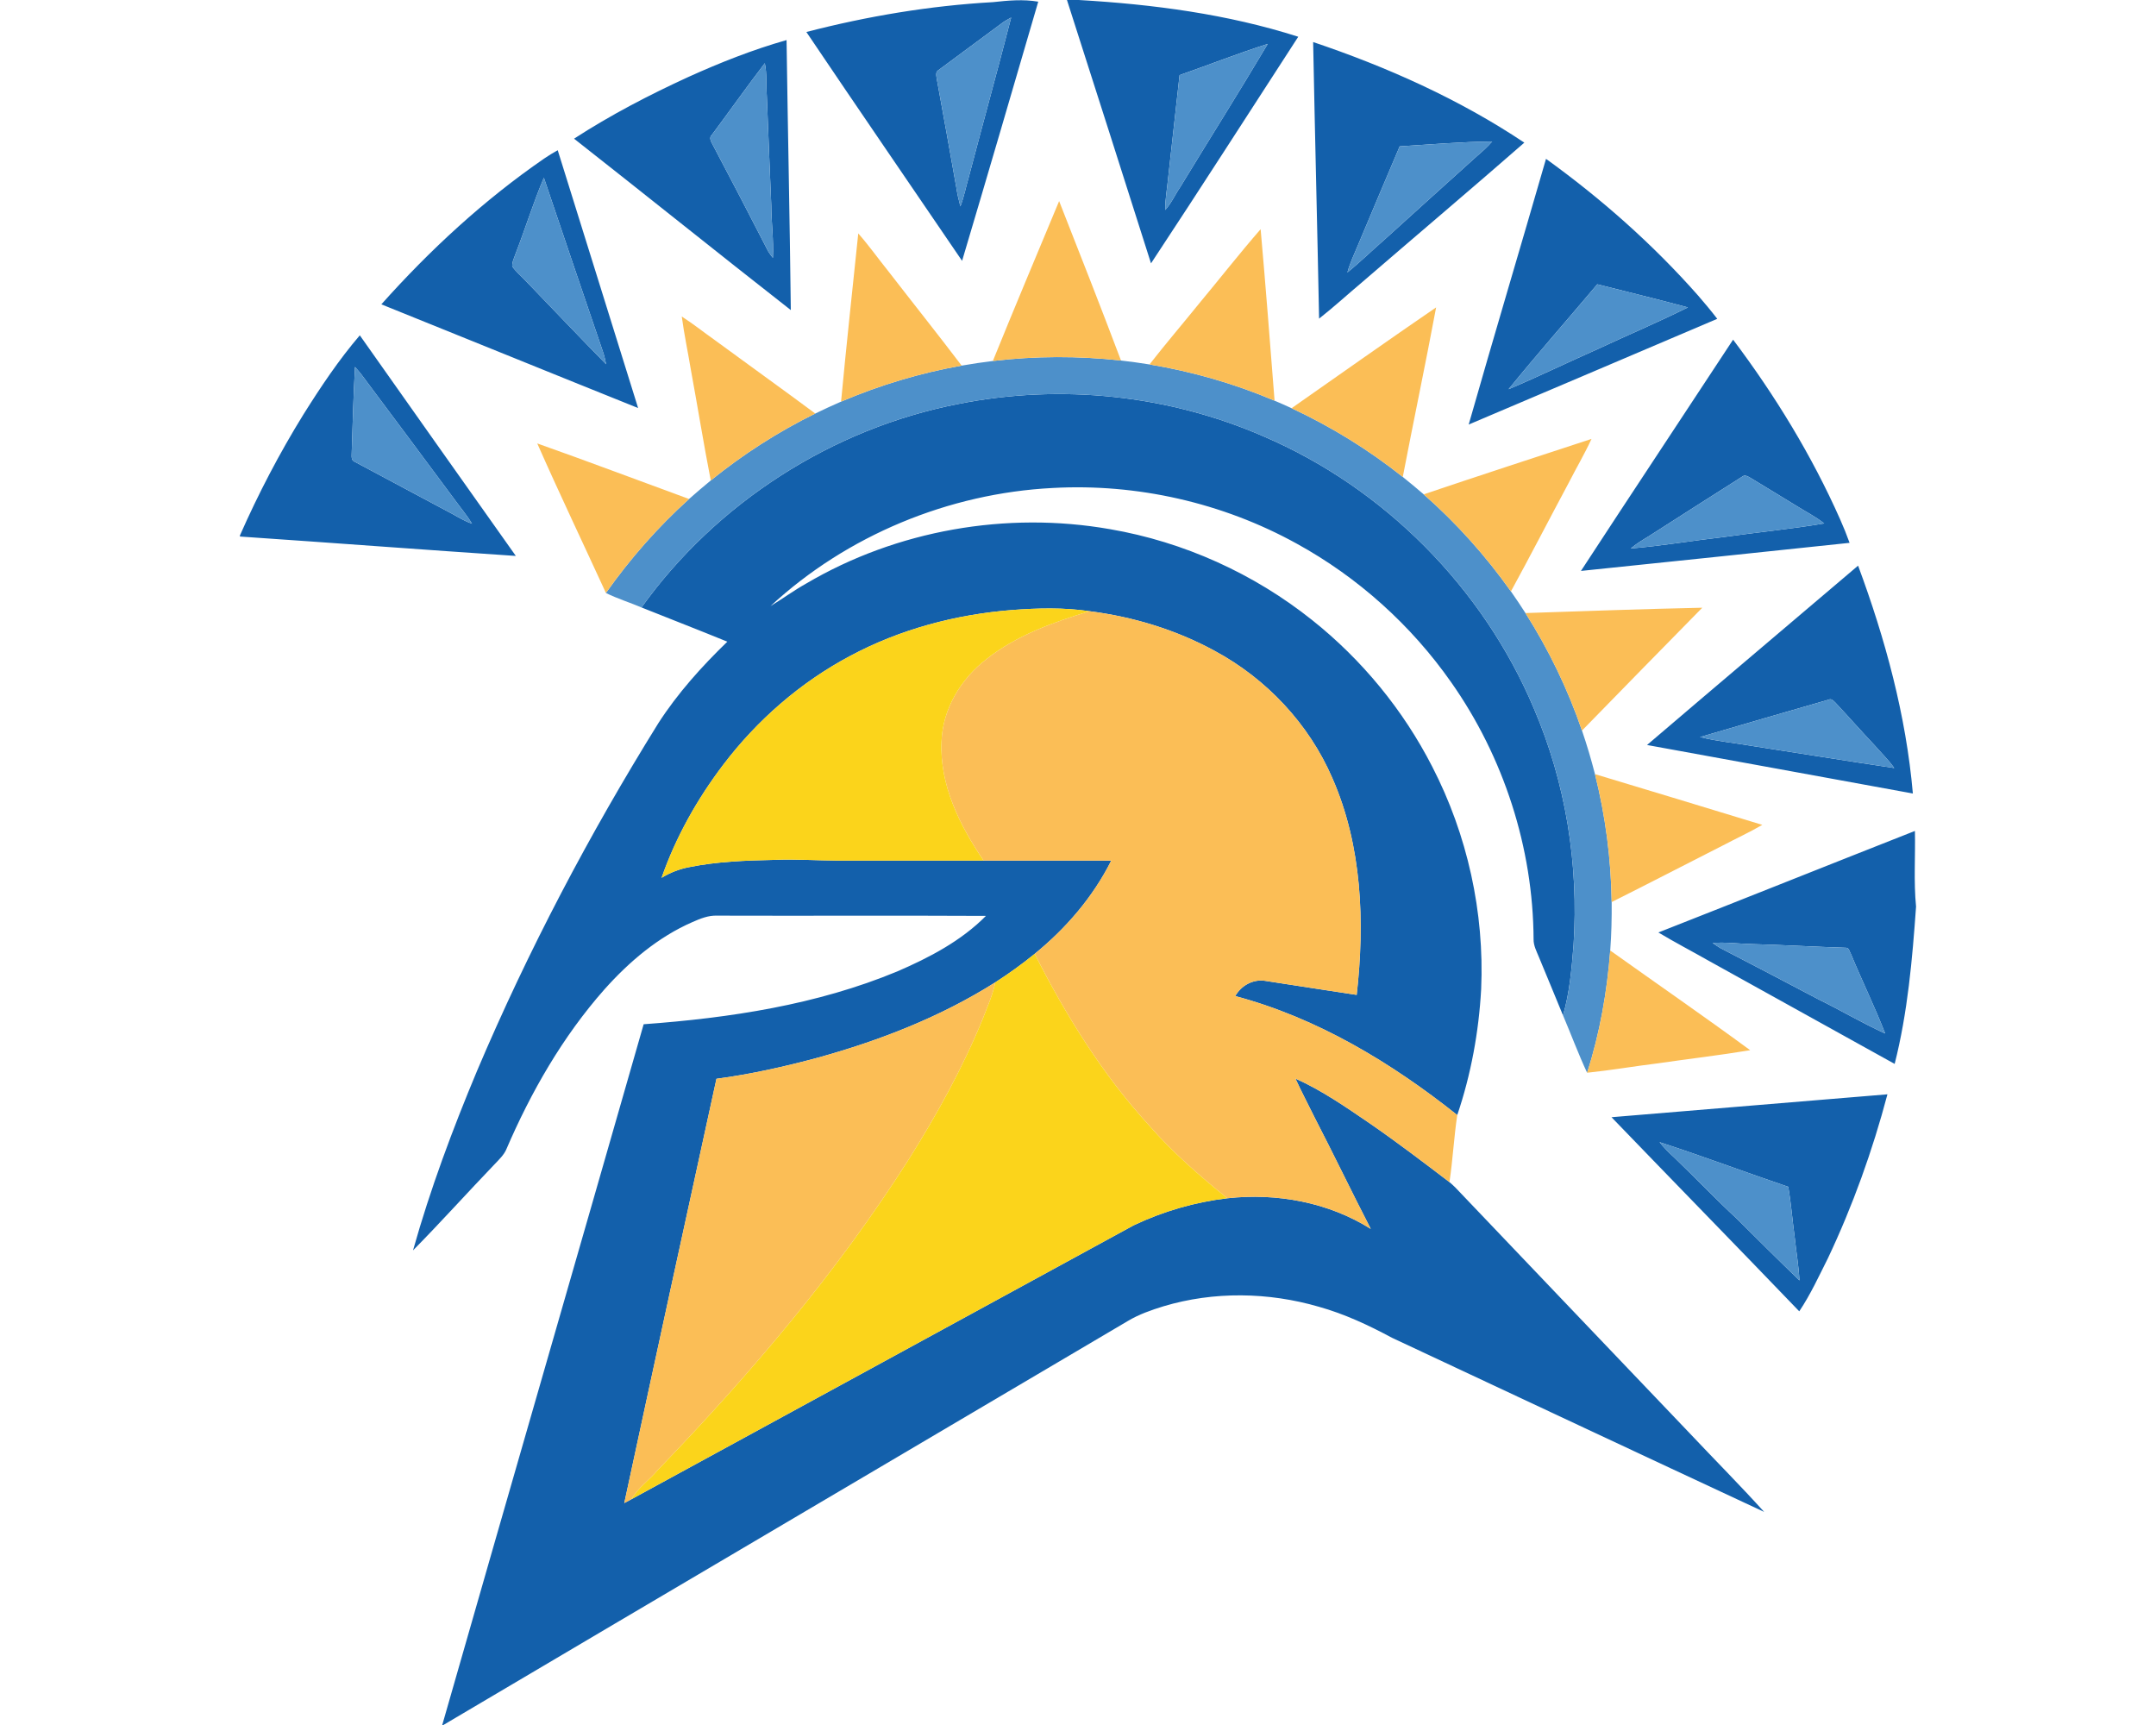
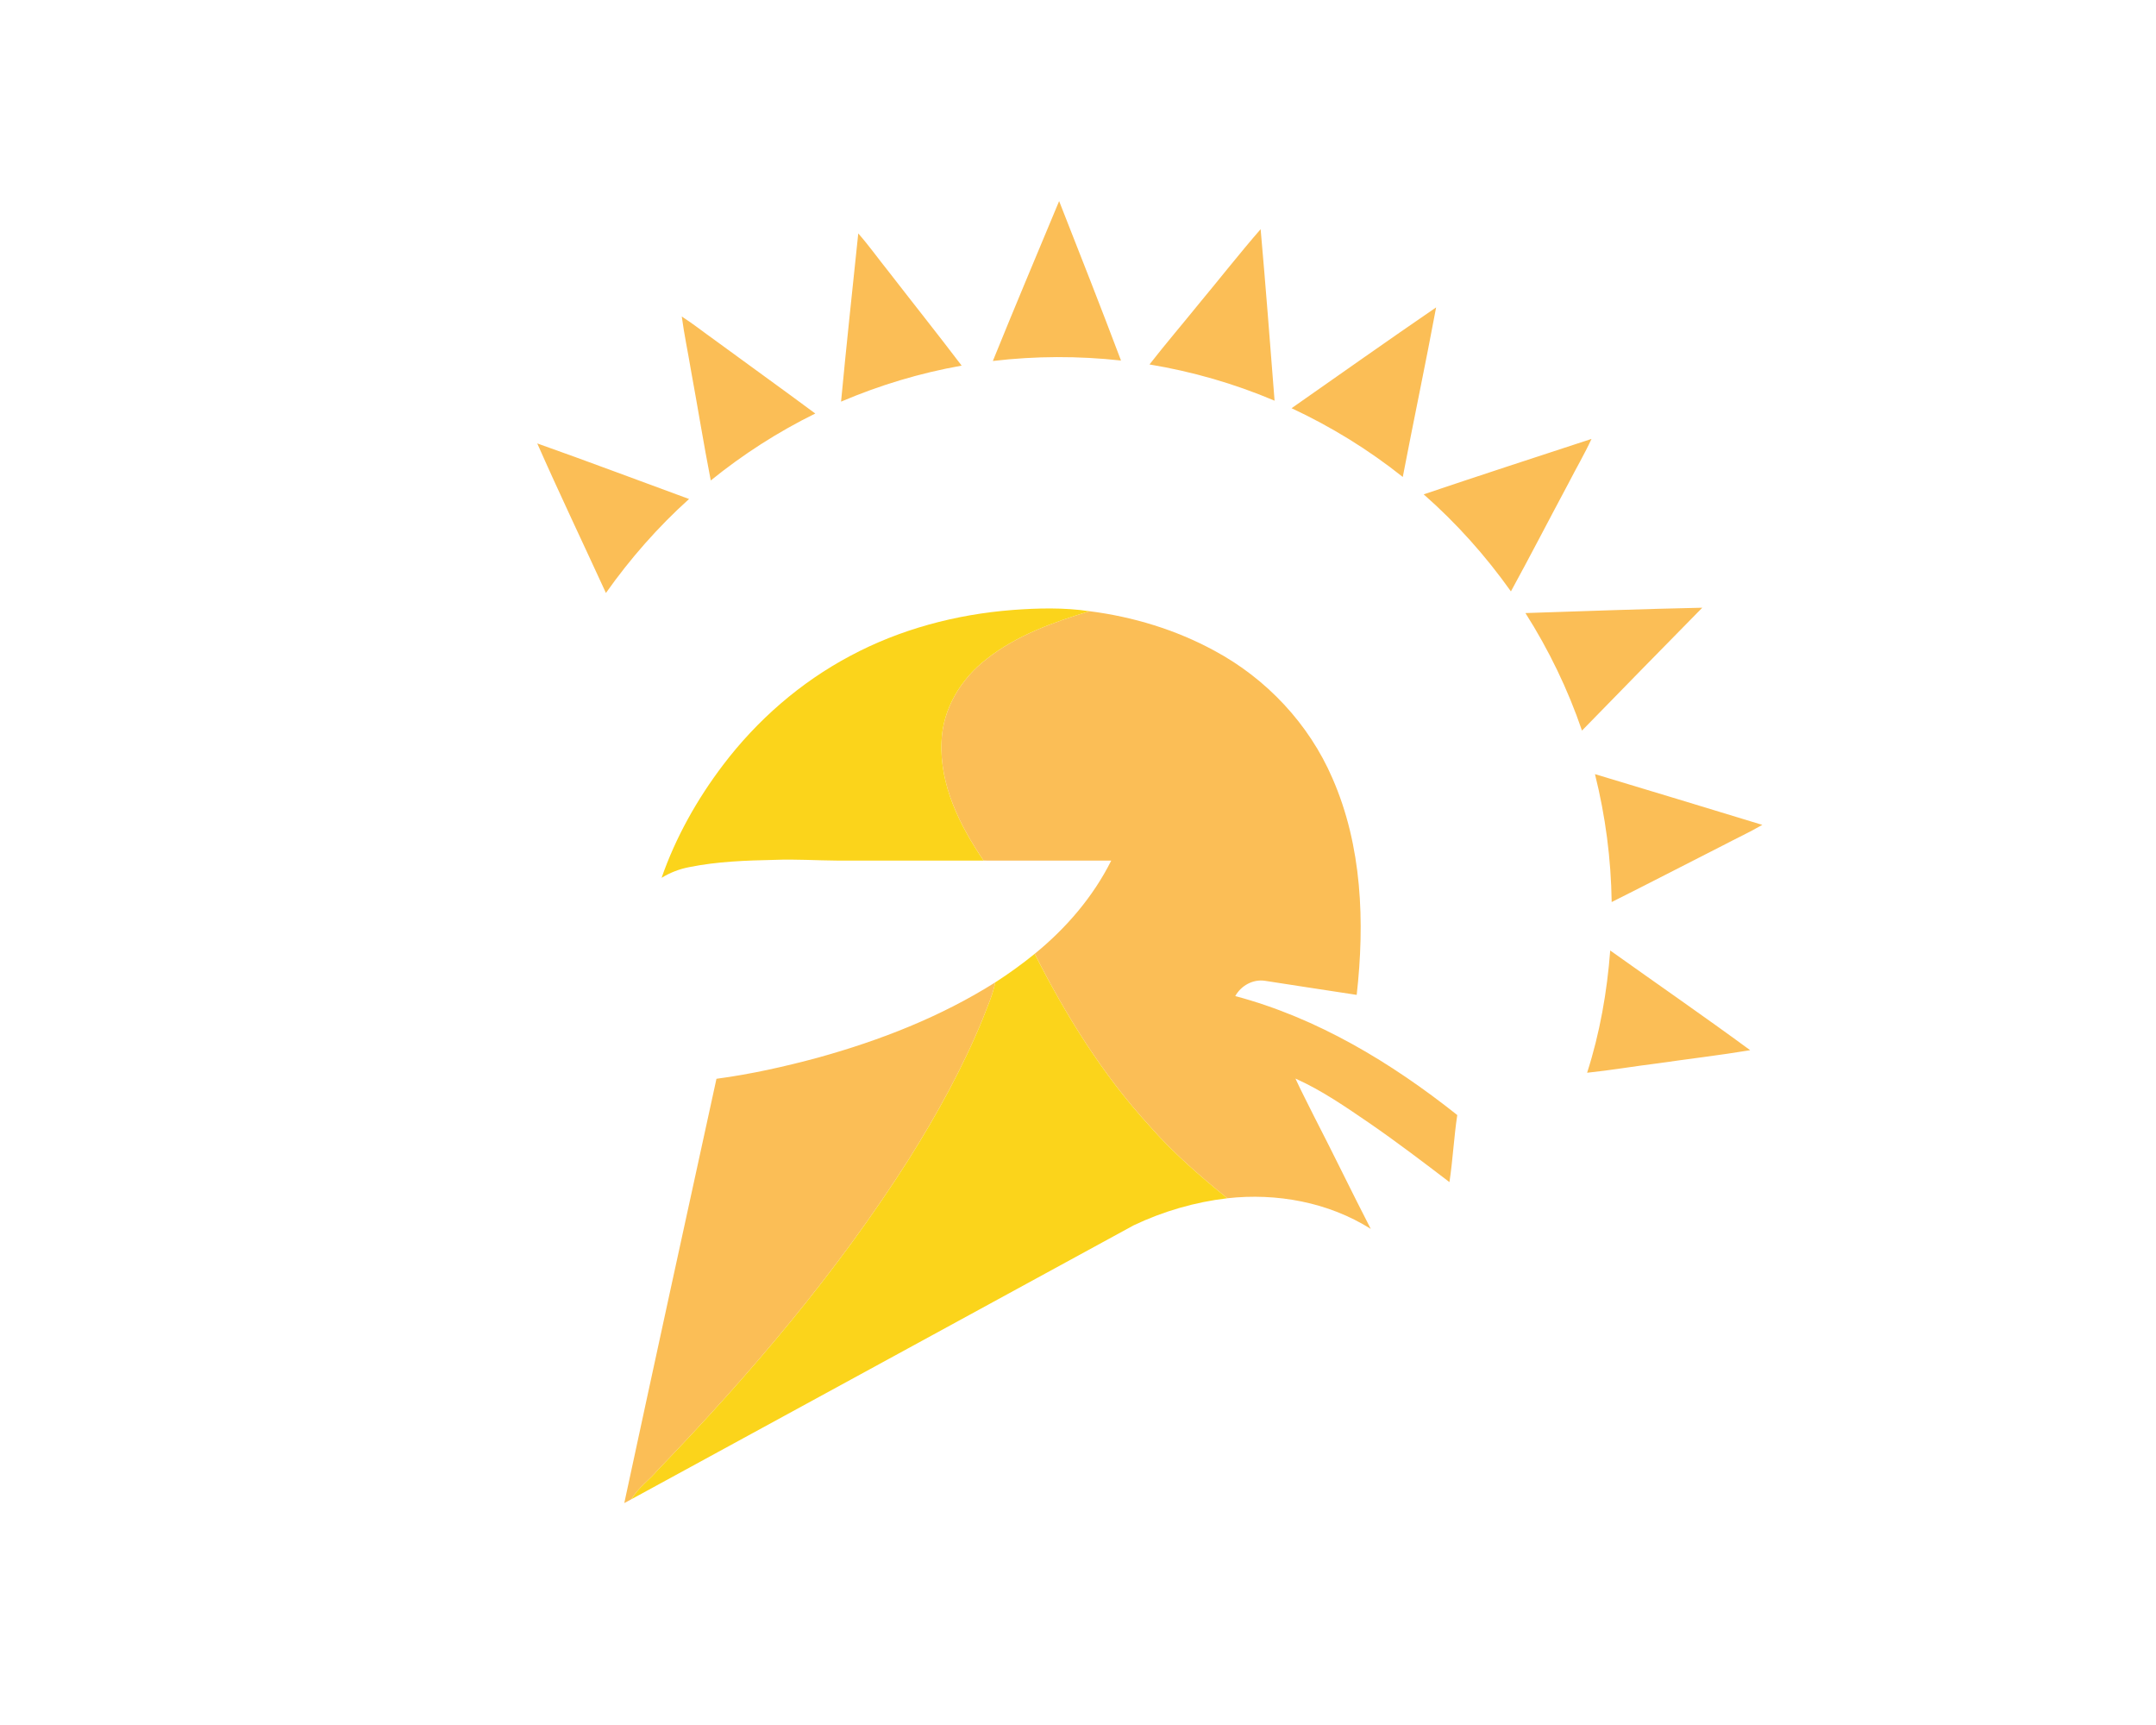
<svg xmlns="http://www.w3.org/2000/svg" height="1600px" style="shape-rendering:geometricPrecision; text-rendering:geometricPrecision; image-rendering:optimizeQuality; fill-rule:evenodd; clip-rule:evenodd" version="1.1" viewBox="0 0 2000 1600" width="2000px">
  <defs>
    <style type="text/css">
   
    .fil0 {fill:#1360AB;fill-rule:nonzero}
    .fil1 {fill:#4D90CA;fill-rule:nonzero}
    .fil2 {fill:#FBBE56;fill-rule:nonzero}
    .fil3 {fill:#FBD41B;fill-rule:nonzero}
   
  </style>
  </defs>
  <g id="Capa_x0020_1">
    <g id="San_x0020_Jose_x0020_State_x0020_Spartans.cdr">
-       <path class="fil0" d="M1494.9 1036.25c85.32,-7.16 170.65,-14.1 255.97,-21.23 -13.8,52.18 -32.11,103.22 -55.19,152.02 -8.39,16.66 -16.19,33.74 -26.61,49.26 -57.85,-60.21 -116.23,-119.93 -174.17,-180.05zm-505.14 -1036.25l10.95 0c68.78,4 137.82,13.03 203.61,34.08 -45.49,70.1 -90.54,140.48 -136.59,210.2 -25.95,-81.44 -51.78,-162.93 -77.97,-244.28zm104.46 69.69l0 0c-3.52,31.87 -7.07,63.75 -10.63,95.61 -0.87,9.83 -2.82,19.57 -2.68,29.47 5.76,-6.31 9.14,-14.27 13.95,-21.26 26.95,-44.32 54.67,-88.18 81.14,-132.76 -27.55,8.76 -54.49,19.39 -81.78,28.94zm-346.2 -40.02c56.62,-14.65 114.61,-24.39 173.05,-27.68 13.95,-1.53 28.1,-2.84 42.06,-0.44 -23.41,80.16 -46.79,160.35 -70.65,240.39 -48.16,-70.76 -96.64,-141.3 -144.46,-212.27zm182.06 -8.67l0 0c-19.72,14.75 -39.64,29.2 -59.34,43.92 -3.13,1.62 -2.17,5.27 -1.8,8.04 6.23,33.64 12.15,67.32 18.19,101 0.84,5.91 2.24,11.71 3.75,17.49 3.5,-8.93 5.17,-18.4 7.91,-27.56 12.93,-49.26 26.56,-98.33 39.22,-147.64 -2.65,1.58 -5.46,2.91 -7.93,4.75zm-291.5 50.38c29.56,-13.37 59.84,-25.35 91.07,-34.22 1.16,83.48 3.01,166.96 3.95,250.45 -67.31,-52.64 -133.87,-106.22 -201.08,-158.99 33.74,-21.86 69.52,-40.5 106.06,-57.24zm21.81 53.67l0 0c-2.95,2.63 -0.85,6.1 0.62,8.92 17.43,33 34.67,66.08 51.68,99.27 1.27,2.1 2.8,4 4.29,5.94 0.85,-16.32 -1.46,-32.58 -1.51,-48.89 -1.34,-33.83 -2.92,-67.64 -4.14,-101.45 -0.75,-10.07 0.24,-20.27 -1.85,-30.21 -16.77,21.83 -32.63,44.37 -49.09,66.42zm557.74 -86.05c68.66,23.13 135.53,53 195.92,93.3 -49.92,43.61 -100.57,86.4 -150.76,129.69 -13.26,11.13 -26.03,22.86 -39.64,33.55 -1.66,-85.51 -3.88,-171.02 -5.52,-256.54zm80.29 96.75l0 0c-13,30.31 -25.65,60.77 -38.51,91.15 -3.5,8.53 -7.59,16.87 -10.01,25.81 11.84,-9.58 22.71,-20.3 34.21,-30.27 28.58,-25.98 57.33,-51.77 86.01,-77.68 4.97,-4.19 9.81,-8.58 14.1,-13.51 -28.65,0.25 -57.23,2.76 -85.8,4.5zm-793.67 11.34c4.07,-2.79 8.3,-5.35 12.62,-7.75 24.78,79.74 49.85,159.38 74.58,239.13 -79.47,-31.87 -158.76,-64.23 -238.19,-96.19 45.05,-50.48 95.2,-96.75 150.99,-135.19zm-26.17 87.47l0 0c-1.37,4.07 -3.59,8.11 -3.42,12.5 3.29,4.85 7.92,8.55 11.9,12.82 25.05,25.99 49.9,52.17 75.18,77.95 -0.75,-3.82 -1.58,-7.61 -2.83,-11.29 -18.36,-53.88 -36.69,-107.77 -54.89,-161.7 -9.69,22.82 -17.02,46.59 -25.94,69.72zm955.57 -87.22c51.34,36.98 99.08,79.2 140.98,126.67 6.15,7.06 12.14,14.27 17.87,21.71 -76.87,32.64 -153.64,65.54 -230.58,98.06 23.45,-82.28 48.03,-164.23 71.73,-246.44zm47.56 116.34l0 0c-27.38,32.46 -55.47,64.39 -82.28,97.33 27.7,-11.71 54.78,-24.87 82.28,-37.06 27.95,-13.07 56.43,-25.07 84.05,-38.83 -27.91,-7.56 -56.03,-14.31 -84.05,-21.44zm-1200.2 120.69c15.97,-25.44 32.71,-50.52 52.27,-73.35 48.09,68.32 96.48,136.43 144.73,204.62 -85.34,-5.7 -170.62,-12.21 -255.93,-17.99l0 -1.03c17.08,-38.68 36.67,-76.28 58.93,-112.25zm47.82 -44.01l0 0c-1.58,26.95 -2.17,53.97 -3.11,80.96 -0.14,2.72 -0.1,6.06 3.02,7.07 30.3,16.05 60.4,32.45 90.72,48.46 5.8,3.31 11.6,6.69 17.92,8.95 -4.88,-8.2 -11.16,-15.42 -16.71,-23.17 -28.64,-38.75 -57.58,-77.28 -86.38,-115.91 -1.76,-2.19 -3.63,-4.27 -5.46,-6.36zm1137.23 189.19c46.79,-71.66 94.15,-142.97 141.14,-214.51 38.92,51.72 72.96,107.34 99.24,166.56 3.2,7.18 6.16,14.49 8.81,21.9 -83.05,8.73 -166.11,17.53 -249.19,26.05zm149.42 -87.34l0 0c-28.92,18.27 -57.72,36.79 -86.57,55.21 -5.75,3.49 -11.51,6.95 -16.64,11.31 28.65,-2.4 57.06,-7.27 85.65,-10.54 31.22,-4.45 62.68,-7.43 93.78,-12.68 -8.09,-6.4 -17.32,-11.02 -26.01,-16.48 -13.87,-8.62 -27.91,-16.94 -41.83,-25.47 -2.53,-1.41 -5.67,-3.74 -8.38,-1.35zm-726.82 -67.56c94.54,-18.9 194.82,-8.43 283.2,30.19 111.73,47.91 203.39,140.37 250.58,252.39 29.52,68.82 41.68,144.67 36.76,219.32 -1.78,21.9 -3.61,44.07 -9.78,65.25 -7.5,-18.08 -14.86,-36.22 -22.42,-54.24 -2.15,-5.28 -4.99,-10.53 -4.88,-16.38 -0.43,-84.74 -27.67,-168.99 -76.4,-238.29 -37.15,-53.05 -86.56,-97.48 -143.34,-128.66 -68.69,-37.94 -148.16,-55.96 -226.49,-51.61 -96.3,4.93 -190.81,43.97 -261.62,109.55 11.13,-6.76 21.64,-14.51 33.02,-20.87 84.07,-49.57 185.9,-67.34 281.95,-50.47 68.27,11.73 133.36,41.13 187.49,84.33 46.17,36.72 84.46,83.35 111.34,135.86 32.68,63.31 48.53,135.22 45.42,206.4 -2.17,39.68 -9.42,79.15 -22.17,116.82 -61.2,-48.64 -129.9,-90.1 -205.95,-110.35 5.4,-9.67 16.41,-15.84 27.55,-14.16 28.38,4.28 56.71,8.88 85.11,13.06 7.6,-67.38 5.06,-138.13 -22.56,-201.03 -21.71,-50.31 -61.16,-92.25 -109.34,-118.15 -35.82,-19.5 -75.55,-31.56 -115.94,-36.69 -23.76,-3.52 -47.88,-2.92 -71.74,-1.12 -52.28,4.1 -104.1,17.83 -150.42,42.66 -46.04,24.48 -86.22,59.49 -117.7,100.98 -24.13,31.79 -43.97,67.04 -57.12,104.78 7.89,-4.85 16.6,-8.21 25.7,-9.93 26.05,-5.27 52.72,-6.16 79.19,-6.73 19.53,-0.78 39.07,0.56 58.61,0.68 45.07,-0.04 90.15,-0.02 135.22,-0.02 39.46,0.02 78.93,-0.03 118.4,0.04 -16.86,33.65 -41.9,62.77 -71.01,86.45 -11.68,9.5 -23.89,18.31 -36.55,26.46 -50.54,31.92 -106.77,53.84 -164.21,69.76 -31.06,8.39 -62.53,15.44 -94.44,19.69 -28.67,131.13 -57.28,262.3 -85.51,393.53 2.24,-1.21 4.48,-2.41 6.72,-3.61 155.36,-84.53 310.51,-169.44 465.83,-254.02 27.33,-13 56.8,-21.55 86.85,-25.09 45.85,-5.1 93.76,3.68 133.06,28.41 -17.84,-34.65 -34.73,-69.78 -52.62,-104.41 -5.72,-11.7 -11.84,-23.18 -17.24,-35.02 24.69,11.02 47.02,26.61 69.31,41.8 25.05,17.31 49.32,35.75 73.55,54.24 1.97,1.63 3.86,3.39 5.71,5.24 72.25,75.88 144.64,151.63 216.94,227.47 23.02,24.44 46.76,48.26 69.28,73.17 -115.18,-53.62 -230.17,-107.64 -345.24,-161.51 -21.69,-11.66 -44.15,-22.17 -67.93,-28.8 -46.69,-13.58 -97.32,-14.4 -144,-0.41 -11.42,3.52 -22.81,7.48 -33.11,13.65 -211.59,125.02 -423.43,249.62 -634.97,374.74l-1.01 0c62.06,-216.73 124.76,-433.26 186.84,-649.99 79.97,-5.83 160.68,-18.03 235.15,-48.94 29.8,-12.84 59.34,-28.29 82.38,-51.56 -83.14,-0.44 -166.27,0.04 -249.42,-0.23 -8.07,-0.35 -15.64,2.79 -22.86,5.97 -31.77,13.84 -58.7,36.75 -81.6,62.39 -38.77,43.84 -68.23,95.25 -91.25,148.85 -2.32,5.01 -6.4,8.85 -10.14,12.82 -25.58,26.65 -50.26,54.18 -76.21,80.46 15.96,-56.82 36.66,-112.23 59.45,-166.65 47.41,-111.64 104.09,-219.34 168.12,-322.33 17.96,-27.87 40.27,-52.62 64,-75.62 -26.45,-10.8 -53.1,-21.13 -79.62,-31.74 69.49,-97.03 176.9,-166.04 294.08,-188.78zm-177.36 189.35l0 0c0.93,0.85 0.93,0.85 0,0zm816.06 127c65.1,-55.62 130.56,-110.86 195.79,-166.34 25.24,68.03 44.48,138.88 50.81,211.34 -82.17,-15.16 -164.43,-29.9 -246.6,-45zm49.17 -7.34l0 0c16.45,4.06 33.37,5.58 50.05,8.5 43.36,6.7 86.68,13.78 130.08,20.2 -5.3,-7.59 -12.04,-13.98 -18.08,-20.95 -12.34,-13.1 -24.22,-26.61 -36.52,-39.73 -1.67,-1.56 -3.68,-4.09 -6.26,-2.7 -39.8,11.38 -79.55,23.04 -119.27,34.68zm-38.65 181.23c79.4,-31.2 158.6,-62.92 237.98,-94.17 0.53,23.38 -1.23,46.88 1.06,70.17 -3.48,48.96 -7.75,98.19 -19.85,145.92 -57.41,-31.75 -114.71,-63.7 -172.11,-95.45 -15.66,-8.91 -31.64,-17.21 -47.08,-26.47zm50.37 9.74l0 0c2.26,1.57 4.51,3.2 6.93,4.61 30.47,15.75 60.86,31.69 91.22,47.69 20.8,10.19 40.76,22.1 61.87,31.67 -9.75,-25.02 -21.62,-49.18 -31.86,-73.99 -1.3,-1.96 -1.6,-5.64 -4.57,-5.53 -29.05,-0.91 -58.06,-2.62 -87.13,-3.42 -12.16,-0.26 -24.3,-1.99 -36.46,-1.03zm-49.28 184.75l0 0c4.02,5.08 8.6,9.67 13.4,14.03 19.65,18.8 38.37,38.57 58.35,57.05 19.24,19.16 38.49,38.31 58.04,57.17 -0.76,-13.69 -3.07,-27.22 -4.51,-40.82 -2.08,-15.32 -3.24,-30.77 -5.89,-46.01 -39.89,-13.51 -79.34,-28.43 -119.39,-41.42z" />
      <g>
-         <path class="fil1" d="M930.08 21c2.47,-1.84 5.28,-3.17 7.93,-4.75 -12.66,49.31 -26.29,98.38 -39.22,147.64 -2.74,9.16 -4.41,18.63 -7.91,27.56 -1.51,-5.78 -2.91,-11.58 -3.75,-17.49 -6.04,-33.68 -11.96,-67.36 -18.19,-101 -0.37,-2.77 -1.33,-6.42 1.8,-8.04 19.7,-14.72 39.62,-29.17 59.34,-43.92zm609.39 1038.38c40.05,12.99 79.5,27.91 119.39,41.42 2.65,15.24 3.81,30.69 5.89,46.01 1.44,13.6 3.75,27.13 4.51,40.82 -19.55,-18.86 -38.8,-38.01 -58.04,-57.17 -19.98,-18.48 -38.7,-38.25 -58.35,-57.05 -4.8,-4.36 -9.38,-8.95 -13.4,-14.03zm49.28 -184.75c12.16,-0.96 24.3,0.77 36.46,1.03 29.07,0.8 58.08,2.51 87.13,3.42 2.97,-0.11 3.27,3.57 4.57,5.53 10.24,24.81 22.11,48.97 31.86,73.99 -21.11,-9.57 -41.07,-21.48 -61.87,-31.67 -30.36,-16 -60.75,-31.94 -91.22,-47.69 -2.42,-1.41 -4.67,-3.04 -6.93,-4.61zm-11.72 -190.97c39.72,-11.64 79.47,-23.3 119.27,-34.68 2.58,-1.39 4.59,1.14 6.26,2.7 12.3,13.12 24.18,26.63 36.52,39.73 6.04,6.97 12.78,13.36 18.08,20.95 -43.4,-6.42 -86.72,-13.5 -130.08,-20.2 -16.68,-2.92 -33.6,-4.44 -50.05,-8.5zm-865.23 -119.66c0.93,0.85 0.93,0.85 0,0l0 0zm904.18 -121.79c2.71,-2.39 5.85,-0.06 8.38,1.35 13.92,8.53 27.96,16.85 41.83,25.47 8.69,5.46 17.92,10.08 26.01,16.48 -31.1,5.25 -62.56,8.23 -93.78,12.68 -28.59,3.27 -57,8.14 -85.65,10.54 5.13,-4.36 10.89,-7.82 16.64,-11.31 28.85,-18.42 57.65,-36.94 86.57,-55.21zm-1286.65 -101.85c1.83,2.09 3.7,4.17 5.46,6.36 28.8,38.63 57.74,77.16 86.38,115.91 5.55,7.75 11.83,14.97 16.71,23.17 -6.32,-2.26 -12.12,-5.64 -17.92,-8.95 -30.32,-16.01 -60.42,-32.41 -90.72,-48.46 -3.12,-1.01 -3.16,-4.35 -3.02,-7.07 0.94,-26.99 1.53,-54.01 3.11,-80.96zm591.68 -5.53c39.45,-4.7 79.4,-4.77 118.88,-0.43 8.82,1.01 17.64,2.22 26.44,3.64 39.8,6.6 78.86,17.84 116.02,33.62 5.28,2.24 10.56,4.54 15.77,6.97 36.71,17.12 71.46,38.51 103.16,63.77 6.54,5.26 13.03,10.61 19.38,16.12 30.4,26.71 57.53,57.05 80.94,90.03 4.64,6.6 9.1,13.3 13.46,20.09 21.67,34.12 39.4,70.76 52.46,109.01 4.57,13.3 8.55,26.78 12.04,40.39 9.72,38.78 14.93,78.67 15.5,118.65 0.12,14.99 -0.21,29.98 -1.35,44.93 -2.92,38.42 -9.64,76.69 -21.44,113.4 -8.13,-17.44 -14.83,-35.52 -22.35,-53.22 6.17,-21.18 8,-43.35 9.78,-65.25 4.92,-74.65 -7.24,-150.5 -36.76,-219.32 -47.19,-112.02 -138.85,-204.48 -250.58,-252.39 -88.38,-38.62 -188.66,-49.09 -283.2,-30.19 -117.18,22.74 -224.59,91.75 -294.08,188.78 -10.94,-4.64 -22.37,-8.14 -33,-13.42 22.44,-31.73 48.21,-61.14 77.12,-87.17 6.58,-5.86 13.32,-11.59 20.14,-17.19 29.89,-24.21 62.44,-45.12 96.95,-62.09 7.91,-3.83 15.85,-7.54 23.91,-11.03 35.89,-15.29 73.47,-26.61 111.87,-33.4 9.6,-1.71 19.27,-3.09 28.94,-4.3zm560.7 -71.15c28.02,7.13 56.14,13.88 84.05,21.44 -27.62,13.76 -56.1,25.76 -84.05,38.83 -27.5,12.19 -54.58,25.35 -82.28,37.06 26.81,-32.94 54.9,-64.87 82.28,-97.33zm-1003.13 -29.12c8.92,-23.13 16.25,-46.9 25.94,-69.72 18.2,53.93 36.53,107.82 54.89,161.7 1.25,3.68 2.08,7.47 2.83,11.29 -25.28,-25.78 -50.13,-51.96 -75.18,-77.95 -3.98,-4.27 -8.61,-7.97 -11.9,-12.82 -0.17,-4.39 2.05,-8.43 3.42,-12.5zm819.84 -98.81c28.57,-1.74 57.15,-4.25 85.8,-4.5 -4.29,4.93 -9.13,9.32 -14.1,13.51 -28.68,25.91 -57.43,51.7 -86.01,77.68 -11.5,9.97 -22.37,20.69 -34.21,30.27 2.42,-8.94 6.51,-17.28 10.01,-25.81 12.86,-30.38 25.51,-60.84 38.51,-91.15zm-638.03 -10.7c16.46,-22.05 32.32,-44.59 49.09,-66.42 2.09,9.94 1.1,20.14 1.85,30.21 1.22,33.81 2.8,67.62 4.14,101.45 0.05,16.31 2.36,32.57 1.51,48.89 -1.49,-1.94 -3.02,-3.84 -4.29,-5.94 -17.01,-33.19 -34.25,-66.27 -51.68,-99.27 -1.47,-2.82 -3.57,-6.29 -0.62,-8.92zm433.83 -55.36c27.29,-9.55 54.23,-20.18 81.78,-28.94 -26.47,44.58 -54.19,88.44 -81.14,132.76 -4.81,6.99 -8.19,14.95 -13.95,21.26 -0.14,-9.9 1.81,-19.64 2.68,-29.47 3.56,-31.86 7.11,-63.74 10.63,-95.61z" />
-       </g>
+         </g>
      <path class="fil2" d="M982.49 186.52c19.36,49.2 38.74,98.4 57.4,147.88 -39.48,-4.34 -79.43,-4.27 -118.88,0.43 20.08,-49.6 40.91,-98.9 61.48,-148.31zm-223.43 794.41c57.44,-15.92 113.67,-37.84 164.21,-69.76 -2.33,11.82 -7.46,22.75 -11.66,33.95 -18.65,45.55 -42.56,88.75 -68.71,130.37 -66.38,104.46 -146.97,199.14 -232.77,288.05 -7.75,9.33 -18.25,16.28 -24.3,27 -2.24,1.2 -4.48,2.4 -6.72,3.61 28.23,-131.23 56.84,-262.4 85.51,-393.53 31.91,-4.25 63.38,-11.3 94.44,-19.69zm734.65 -99.31c43.27,30.82 87.02,61.05 129.83,92.48 -28.28,4.71 -56.8,7.98 -85.17,12.12 -22.07,2.7 -44,6.49 -66.1,8.8 11.8,-36.71 18.52,-74.98 21.44,-113.4zm-14.15 -163.58c51.78,15.56 103.52,31.28 155.23,47.06 -11.78,6.88 -24.21,12.57 -36.28,18.94 -34.51,17.51 -68.85,35.34 -103.45,52.65 -0.57,-39.98 -5.78,-79.87 -15.5,-118.65zm-564.11 -106.98c27.86,-21.9 61.72,-33.94 95.24,-44.14 40.39,5.13 80.12,17.19 115.94,36.69 48.18,25.9 87.63,67.84 109.34,118.15 27.62,62.9 30.16,133.65 22.56,201.03 -28.4,-4.18 -56.73,-8.78 -85.11,-13.06 -11.14,-1.68 -22.15,4.49 -27.55,14.16 76.05,20.25 144.75,61.71 205.95,110.35 -3.11,20.64 -4.12,41.55 -7.25,62.21 -24.23,-18.49 -48.5,-36.93 -73.55,-54.24 -22.29,-15.19 -44.62,-30.78 -69.31,-41.8 5.4,11.84 11.52,23.32 17.24,35.02 17.89,34.63 34.78,69.76 52.62,104.41 -39.3,-24.73 -87.21,-33.51 -133.06,-28.41 -25.55,-20.71 -50.51,-42.34 -72.2,-67.14 -43.41,-47.38 -77.54,-102.42 -106.49,-159.58 29.11,-23.68 54.15,-52.8 71.01,-86.45 -39.47,-0.07 -78.94,-0.02 -118.4,-0.04 -22.1,-32.41 -40.86,-70.04 -39.04,-110.25 0.96,-30.49 18.18,-58.67 42.06,-76.91zm499.61 -42.42c54.68,-1.78 109.35,-3.8 164.05,-4.96 -37.35,37.85 -74.42,75.97 -111.59,113.97 -13.06,-38.25 -30.79,-74.89 -52.46,-109.01zm-916.68 -157.35c47.11,16.67 93.87,34.38 140.82,51.55 -28.91,26.03 -54.68,55.44 -77.12,87.17 -21.23,-46.24 -43.15,-92.18 -63.7,-138.72zm822.28 47.23c51.79,-17.45 103.75,-34.41 155.7,-51.41 -6.51,14.13 -14.44,27.54 -21.5,41.39 -17.83,33.31 -35.14,66.9 -53.26,100.05 -23.41,-32.98 -50.54,-63.32 -80.94,-90.03zm-688.21 -164.94c10.48,6.7 20.21,14.51 30.38,21.69 31.09,22.83 62.47,45.28 93.46,68.29 -34.51,16.97 -67.06,37.88 -96.95,62.09 -6.63,-33.99 -12.12,-68.17 -18.38,-102.22 -2.74,-16.64 -6.31,-33.14 -8.51,-49.85zm565.67 85.05c44.65,-31.23 89.13,-62.74 134.09,-93.51 -9.79,52.52 -20.87,104.8 -30.93,157.28 -31.7,-25.26 -66.45,-46.65 -103.16,-63.77zm-401.96 -162.11c9.9,11.2 18.54,23.44 27.93,35.09 22.6,29.23 45.65,58.1 67.98,87.52 -38.4,6.79 -75.98,18.11 -111.87,33.4 4.92,-52.05 10.54,-104.03 15.96,-156.01zm316.02 65.22c19.15,-23 37.6,-46.59 57.24,-69.17 4.7,53 8.77,106.04 12.93,159.09 -37.16,-15.78 -76.22,-27.02 -116.02,-33.62 14.88,-19.09 30.63,-37.49 45.85,-56.3z" />
      <path class="fil3" d="M788.53 608.46c46.32,-24.83 98.14,-38.56 150.42,-42.66 23.86,-1.8 47.98,-2.4 71.74,1.12 -33.52,10.2 -67.38,22.24 -95.24,44.14 -23.88,18.24 -41.1,46.42 -42.06,76.91 -1.82,40.21 16.94,77.84 39.04,110.25 -45.07,0 -90.15,-0.02 -135.22,0.02 -19.54,-0.12 -39.08,-1.46 -58.61,-0.68 -26.47,0.57 -53.14,1.46 -79.19,6.73 -9.1,1.72 -17.81,5.08 -25.7,9.93 13.15,-37.74 32.99,-72.99 57.12,-104.78 31.48,-41.49 71.66,-76.5 117.7,-100.98zm134.74 302.71c12.66,-8.15 24.87,-16.96 36.55,-26.46 28.95,57.16 63.08,112.2 106.49,159.58 21.69,24.8 46.65,46.43 72.2,67.14 -30.05,3.54 -59.52,12.09 -86.85,25.09 -155.32,84.58 -310.47,169.49 -465.83,254.02 6.05,-10.72 16.55,-17.67 24.3,-27 85.8,-88.91 166.39,-183.59 232.77,-288.05 26.15,-41.62 50.06,-84.82 68.71,-130.37 4.2,-11.2 9.33,-22.13 11.66,-33.95z" />
    </g>
  </g>
</svg>